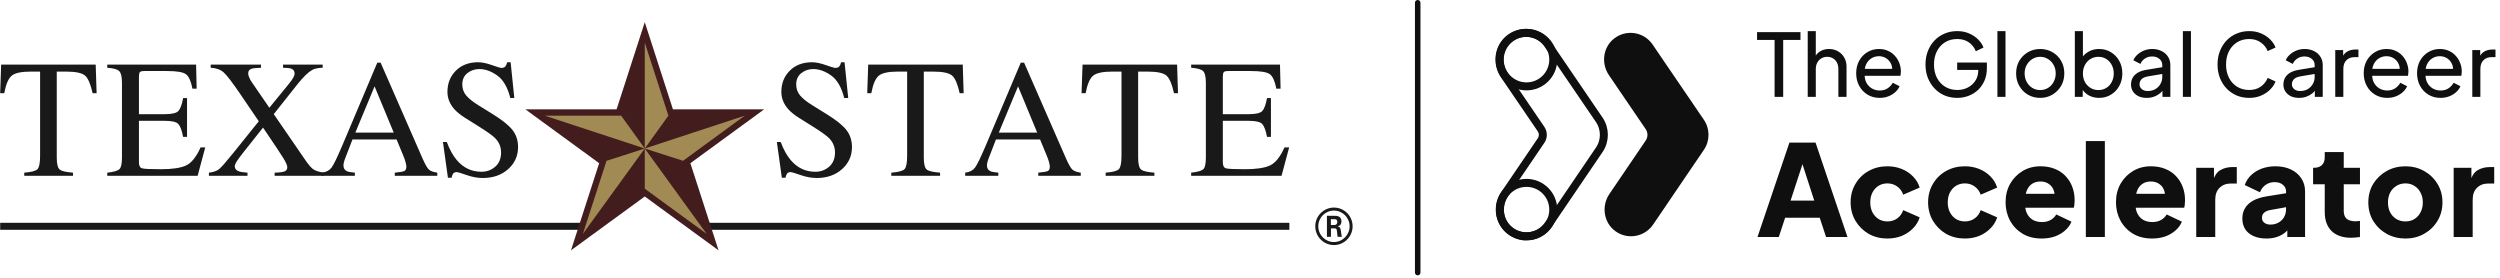
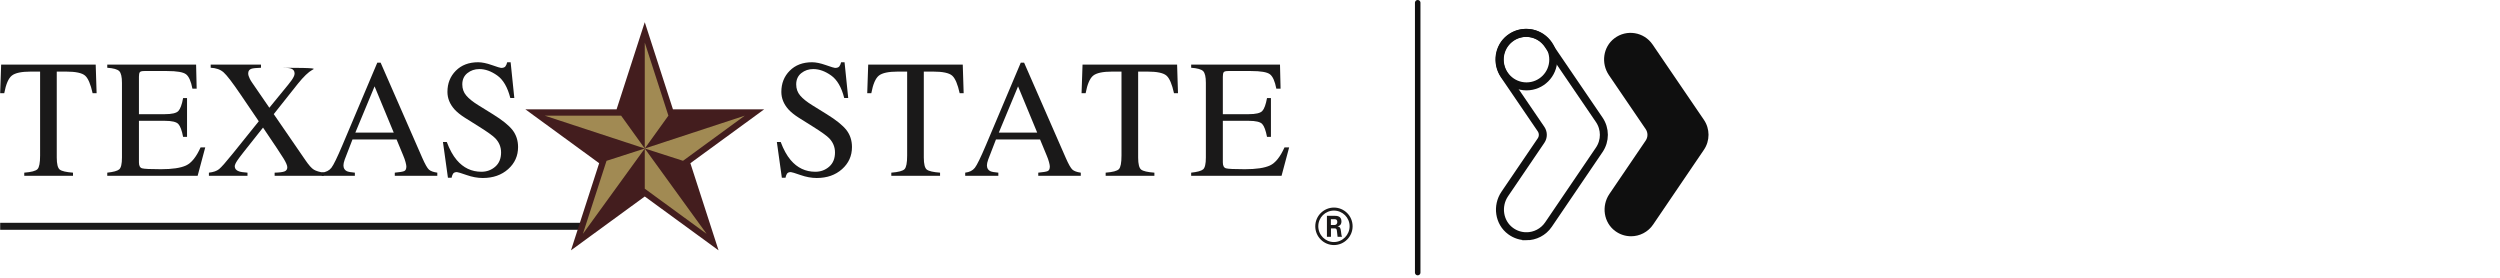
<svg xmlns="http://www.w3.org/2000/svg" width="981" height="109" viewBox="0 0 981 109" fill="none">
-   <path d="M696.351 38L696.351 15.681L689.468 15.681L689.468 12.615L706.505 12.615L706.505 15.681L699.724 15.681L699.724 38L696.351 38ZM709.349 38L709.349 12.206L712.518 12.206L712.518 23.212L711.938 22.905C712.393 21.747 713.12 20.849 714.119 20.213C715.141 19.555 716.334 19.225 717.697 19.225C719.014 19.225 720.184 19.52 721.207 20.111C722.251 20.702 723.069 21.52 723.66 22.564C724.273 23.609 724.58 24.791 724.58 26.108L724.58 38L721.377 38L721.377 27.13C721.377 26.108 721.184 25.245 720.798 24.541C720.434 23.837 719.923 23.291 719.264 22.905C718.606 22.496 717.845 22.292 716.981 22.292C716.141 22.292 715.38 22.496 714.698 22.905C714.017 23.291 713.483 23.848 713.097 24.575C712.711 25.279 712.518 26.131 712.518 27.13L712.518 38L709.349 38ZM737.565 38.409C735.793 38.409 734.214 37.989 732.828 37.148C731.443 36.308 730.352 35.16 729.557 33.707C728.762 32.23 728.365 30.583 728.365 28.766C728.365 26.926 728.751 25.29 729.523 23.859C730.318 22.428 731.386 21.304 732.726 20.486C734.089 19.645 735.611 19.225 737.292 19.225C738.655 19.225 739.859 19.475 740.904 19.975C741.972 20.452 742.869 21.111 743.596 21.951C744.346 22.769 744.913 23.712 745.3 24.779C745.708 25.824 745.913 26.915 745.913 28.05C745.913 28.3 745.89 28.584 745.845 28.902C745.822 29.198 745.788 29.482 745.743 29.754L730.682 29.754L730.682 27.028L743.903 27.028L742.403 28.255C742.608 27.074 742.494 26.017 742.063 25.086C741.631 24.155 740.995 23.416 740.154 22.871C739.314 22.326 738.36 22.053 737.292 22.053C736.225 22.053 735.248 22.326 734.362 22.871C733.476 23.416 732.783 24.2 732.283 25.222C731.806 26.222 731.613 27.414 731.704 28.8C731.613 30.14 731.818 31.322 732.317 32.344C732.84 33.343 733.567 34.127 734.498 34.695C735.452 35.24 736.486 35.513 737.599 35.513C738.826 35.513 739.859 35.229 740.7 34.661C741.54 34.093 742.222 33.366 742.744 32.48L745.402 33.843C745.038 34.684 744.47 35.456 743.698 36.16C742.948 36.842 742.051 37.387 741.006 37.796C739.984 38.204 738.837 38.409 737.565 38.409ZM768.031 38.409C766.236 38.409 764.578 38.091 763.056 37.455C761.534 36.796 760.216 35.876 759.103 34.695C757.99 33.514 757.116 32.128 756.48 30.538C755.866 28.948 755.56 27.21 755.56 25.324C755.56 23.416 755.866 21.667 756.48 20.077C757.093 18.487 757.956 17.101 759.069 15.92C760.182 14.739 761.5 13.83 763.022 13.194C764.544 12.535 766.202 12.206 767.997 12.206C769.746 12.206 771.313 12.513 772.699 13.126C774.107 13.739 775.289 14.534 776.243 15.511C777.219 16.488 777.912 17.533 778.321 18.646L775.323 20.111C774.732 18.634 773.812 17.465 772.563 16.602C771.313 15.738 769.791 15.307 767.997 15.307C766.225 15.307 764.646 15.727 763.26 16.567C761.897 17.408 760.83 18.578 760.057 20.077C759.285 21.576 758.899 23.325 758.899 25.324C758.899 27.301 759.285 29.038 760.057 30.538C760.852 32.037 761.931 33.207 763.294 34.047C764.68 34.888 766.259 35.308 768.031 35.308C769.575 35.308 770.972 34.979 772.222 34.32C773.471 33.661 774.459 32.753 775.186 31.594C775.913 30.436 776.277 29.095 776.277 27.573L776.277 26.006L777.81 27.437L767.997 27.437L767.997 24.541L779.65 24.541L779.65 26.79C779.65 28.561 779.343 30.163 778.73 31.594C778.117 33.025 777.276 34.252 776.209 35.274C775.141 36.274 773.903 37.046 772.494 37.591C771.086 38.136 769.598 38.409 768.031 38.409ZM783.786 38L783.786 12.206L786.955 12.206L786.955 38L783.786 38ZM800.595 38.409C798.823 38.409 797.222 38 795.791 37.182C794.359 36.342 793.224 35.195 792.383 33.741C791.543 32.287 791.122 30.64 791.122 28.8C791.122 26.96 791.531 25.324 792.349 23.893C793.19 22.462 794.325 21.326 795.756 20.486C797.188 19.645 798.8 19.225 800.595 19.225C802.367 19.225 803.968 19.645 805.399 20.486C806.831 21.304 807.955 22.428 808.773 23.859C809.613 25.29 810.034 26.937 810.034 28.8C810.034 30.663 809.602 32.321 808.739 33.775C807.875 35.206 806.728 36.342 805.297 37.182C803.889 38 802.321 38.409 800.595 38.409ZM800.595 35.342C801.731 35.342 802.753 35.058 803.662 34.49C804.593 33.922 805.32 33.139 805.842 32.139C806.388 31.14 806.66 30.027 806.66 28.8C806.66 27.551 806.388 26.449 805.842 25.495C805.32 24.518 804.593 23.746 803.662 23.178C802.753 22.587 801.731 22.292 800.595 22.292C799.436 22.292 798.392 22.587 797.46 23.178C796.552 23.746 795.825 24.518 795.279 25.495C794.734 26.449 794.462 27.551 794.462 28.8C794.462 30.027 794.734 31.14 795.279 32.139C795.825 33.139 796.552 33.922 797.46 34.49C798.392 35.058 799.436 35.342 800.595 35.342ZM823.673 38.409C822.197 38.409 820.845 38.08 819.618 37.421C818.414 36.762 817.483 35.831 816.824 34.627L817.267 34.081L817.267 38L814.167 38L814.167 12.206L817.335 12.206L817.335 23.587L816.858 22.803C817.54 21.713 818.471 20.849 819.653 20.213C820.834 19.555 822.185 19.225 823.707 19.225C825.434 19.225 826.978 19.645 828.341 20.486C829.727 21.326 830.817 22.474 831.613 23.927C832.408 25.358 832.805 26.994 832.805 28.834C832.805 30.629 832.408 32.253 831.613 33.707C830.817 35.16 829.727 36.308 828.341 37.148C826.978 37.989 825.422 38.409 823.673 38.409ZM823.435 35.342C824.593 35.342 825.627 35.058 826.535 34.49C827.444 33.922 828.148 33.15 828.648 32.173C829.171 31.174 829.432 30.061 829.432 28.834C829.432 27.562 829.171 26.449 828.648 25.495C828.148 24.518 827.444 23.746 826.535 23.178C825.627 22.587 824.593 22.292 823.435 22.292C822.276 22.292 821.231 22.576 820.3 23.144C819.391 23.712 818.664 24.495 818.119 25.495C817.597 26.472 817.335 27.585 817.335 28.834C817.335 30.061 817.597 31.174 818.119 32.173C818.664 33.15 819.391 33.922 820.3 34.49C821.231 35.058 822.276 35.342 823.435 35.342ZM842.344 38.409C841.14 38.409 840.072 38.193 839.141 37.761C838.232 37.307 837.517 36.694 836.994 35.922C836.472 35.126 836.211 34.218 836.211 33.196C836.211 32.219 836.415 31.344 836.824 30.572C837.256 29.777 837.914 29.107 838.8 28.561C839.709 28.016 840.845 27.63 842.208 27.403L849.023 26.279L849.023 28.936L842.923 29.959C841.742 30.163 840.879 30.538 840.334 31.083C839.811 31.628 839.55 32.298 839.55 33.093C839.55 33.843 839.845 34.468 840.436 34.967C841.049 35.467 841.81 35.717 842.719 35.717C843.877 35.717 844.877 35.478 845.717 35.002C846.581 34.502 847.251 33.832 847.728 32.991C848.227 32.151 848.477 31.219 848.477 30.197L848.477 25.529C848.477 24.529 848.103 23.723 847.353 23.11C846.626 22.474 845.661 22.155 844.457 22.155C843.412 22.155 842.48 22.428 841.663 22.973C840.867 23.496 840.277 24.2 839.891 25.086L837.131 23.655C837.471 22.814 838.017 22.065 838.766 21.406C839.516 20.724 840.39 20.191 841.39 19.804C842.389 19.418 843.434 19.225 844.525 19.225C845.933 19.225 847.171 19.498 848.239 20.043C849.306 20.565 850.136 21.304 850.726 22.258C851.34 23.189 851.646 24.279 851.646 25.529L851.646 38L848.546 38L848.546 34.524L849.125 34.729C848.739 35.456 848.216 36.092 847.557 36.637C846.899 37.182 846.126 37.614 845.24 37.932C844.354 38.25 843.389 38.409 842.344 38.409ZM856.56 38L856.56 12.206L859.728 12.206L859.728 38L856.56 38ZM882.598 38.409C880.803 38.409 879.145 38.091 877.623 37.455C876.123 36.796 874.806 35.876 873.67 34.695C872.557 33.514 871.694 32.128 871.08 30.538C870.467 28.948 870.16 27.21 870.16 25.324C870.16 23.416 870.467 21.667 871.08 20.077C871.694 18.487 872.557 17.101 873.67 15.92C874.783 14.739 876.101 13.83 877.623 13.194C879.145 12.535 880.803 12.206 882.598 12.206C884.347 12.206 885.914 12.513 887.3 13.126C888.708 13.739 889.889 14.534 890.843 15.511C891.82 16.488 892.513 17.533 892.922 18.646L889.855 20.043C889.265 18.634 888.345 17.499 887.095 16.636C885.846 15.75 884.347 15.307 882.598 15.307C880.826 15.307 879.247 15.727 877.861 16.567C876.498 17.408 875.431 18.578 874.658 20.077C873.886 21.576 873.5 23.325 873.5 25.324C873.5 27.301 873.886 29.038 874.658 30.538C875.431 32.037 876.498 33.207 877.861 34.047C879.247 34.888 880.826 35.308 882.598 35.308C884.347 35.308 885.846 34.877 887.095 34.013C888.345 33.127 889.265 31.98 889.855 30.572L892.922 31.969C892.513 33.082 891.82 34.127 890.843 35.104C889.889 36.081 888.708 36.876 887.3 37.489C885.914 38.102 884.347 38.409 882.598 38.409ZM902.14 38.409C900.936 38.409 899.868 38.193 898.937 37.761C898.028 37.307 897.313 36.694 896.79 35.922C896.268 35.126 896.007 34.218 896.007 33.196C896.007 32.219 896.211 31.344 896.62 30.572C897.052 29.777 897.71 29.107 898.596 28.561C899.505 28.016 900.641 27.63 902.004 27.403L908.819 26.279L908.819 28.936L902.719 29.959C901.538 30.163 900.675 30.538 900.13 31.083C899.607 31.628 899.346 32.298 899.346 33.093C899.346 33.843 899.641 34.468 900.232 34.967C900.845 35.467 901.606 35.717 902.515 35.717C903.673 35.717 904.673 35.478 905.513 35.002C906.377 34.502 907.047 33.832 907.524 32.991C908.024 32.151 908.273 31.219 908.273 30.197L908.273 25.529C908.273 24.529 907.899 23.723 907.149 23.11C906.422 22.474 905.457 22.155 904.253 22.155C903.208 22.155 902.276 22.428 901.459 22.973C900.664 23.496 900.073 24.2 899.687 25.086L896.927 23.655C897.268 22.814 897.813 22.065 898.562 21.406C899.312 20.724 900.187 20.191 901.186 19.804C902.186 19.418 903.23 19.225 904.321 19.225C905.729 19.225 906.967 19.498 908.035 20.043C909.103 20.565 909.932 21.304 910.522 22.258C911.136 23.189 911.442 24.279 911.442 25.529L911.442 38L908.342 38L908.342 34.524L908.921 34.729C908.535 35.456 908.012 36.092 907.353 36.637C906.695 37.182 905.922 37.614 905.036 37.932C904.15 38.25 903.185 38.409 902.14 38.409ZM916.356 38L916.356 19.634L919.456 19.634L919.456 23.007L919.116 22.53C919.547 21.485 920.206 20.713 921.092 20.213C921.978 19.691 923.057 19.43 924.329 19.43L925.453 19.43L925.453 22.428L923.852 22.428C922.557 22.428 921.512 22.837 920.717 23.655C919.922 24.45 919.525 25.586 919.525 27.062L919.525 38L916.356 38ZM936.719 38.409C934.947 38.409 933.368 37.989 931.982 37.148C930.597 36.308 929.506 35.16 928.711 33.707C927.916 32.23 927.519 30.583 927.519 28.766C927.519 26.926 927.905 25.29 928.677 23.859C929.472 22.428 930.54 21.304 931.88 20.486C933.243 19.645 934.765 19.225 936.446 19.225C937.809 19.225 939.013 19.475 940.058 19.975C941.126 20.452 942.023 21.111 942.75 21.951C943.499 22.769 944.067 23.712 944.453 24.779C944.862 25.824 945.067 26.915 945.067 28.05C945.067 28.3 945.044 28.584 944.999 28.902C944.976 29.198 944.942 29.482 944.896 29.754L929.836 29.754L929.836 27.028L943.056 27.028L941.557 28.255C941.762 27.074 941.648 26.017 941.216 25.086C940.785 24.155 940.149 23.416 939.308 22.871C938.468 22.326 937.514 22.053 936.446 22.053C935.378 22.053 934.402 22.326 933.516 22.871C932.63 23.416 931.937 24.2 931.437 25.222C930.96 26.222 930.767 27.414 930.858 28.8C930.767 30.14 930.972 31.322 931.471 32.344C931.994 33.343 932.721 34.127 933.652 34.695C934.606 35.24 935.64 35.513 936.753 35.513C937.979 35.513 939.013 35.229 939.853 34.661C940.694 34.093 941.375 33.366 941.898 32.48L944.556 33.843C944.192 34.684 943.624 35.456 942.852 36.16C942.102 36.842 941.205 37.387 940.16 37.796C939.138 38.204 937.991 38.409 936.719 38.409ZM957.649 38.409C955.877 38.409 954.298 37.989 952.913 37.148C951.527 36.308 950.437 35.16 949.642 33.707C948.846 32.23 948.449 30.583 948.449 28.766C948.449 26.926 948.835 25.29 949.607 23.859C950.403 22.428 951.47 21.304 952.81 20.486C954.173 19.645 955.695 19.225 957.376 19.225C958.739 19.225 959.943 19.475 960.988 19.975C962.056 20.452 962.953 21.111 963.68 21.951C964.43 22.769 964.998 23.712 965.384 24.779C965.793 25.824 965.997 26.915 965.997 28.05C965.997 28.3 965.974 28.584 965.929 28.902C965.906 29.198 965.872 29.482 965.827 29.754L950.766 29.754L950.766 27.028L963.987 27.028L962.487 28.255C962.692 27.074 962.578 26.017 962.147 25.086C961.715 24.155 961.079 23.416 960.239 22.871C959.398 22.326 958.444 22.053 957.376 22.053C956.309 22.053 955.332 22.326 954.446 22.871C953.56 23.416 952.867 24.2 952.367 25.222C951.89 26.222 951.697 27.414 951.788 28.8C951.697 30.14 951.902 31.322 952.402 32.344C952.924 33.343 953.651 34.127 954.582 34.695C955.536 35.24 956.57 35.513 957.683 35.513C958.91 35.513 959.943 35.229 960.784 34.661C961.624 34.093 962.306 33.366 962.828 32.48L965.486 33.843C965.123 34.684 964.555 35.456 963.782 36.16C963.033 36.842 962.135 37.387 961.09 37.796C960.068 38.204 958.921 38.409 957.649 38.409ZM970.129 38L970.129 19.634L973.23 19.634L973.23 23.007L972.889 22.53C973.32 21.485 973.979 20.713 974.865 20.213C975.751 19.691 976.83 19.43 978.102 19.43L979.227 19.43L979.227 22.428L977.625 22.428C976.33 22.428 975.285 22.837 974.49 23.655C973.695 24.45 973.298 25.586 973.298 27.062L973.298 38L970.129 38ZM689.64 93L702.172 55.951L712.416 55.951L724.948 93L716.544 93L714.057 85.441L700.481 85.441L697.995 93L689.64 93ZM702.62 78.728L711.919 78.728L706.25 61.223L708.338 61.223L702.62 78.728ZM740.608 93.597C737.889 93.597 735.436 92.983 733.248 91.757C731.093 90.497 729.369 88.79 728.076 86.635C726.816 84.48 726.186 82.059 726.186 79.374C726.186 76.689 726.816 74.285 728.076 72.163C729.336 70.008 731.06 68.317 733.248 67.091C735.436 65.864 737.889 65.251 740.608 65.251C742.63 65.251 744.503 65.599 746.227 66.295C747.951 66.991 749.426 67.969 750.653 69.229C751.88 70.456 752.758 71.915 753.289 73.605L746.824 76.39C746.36 75.031 745.564 73.954 744.437 73.158C743.343 72.362 742.066 71.964 740.608 71.964C739.315 71.964 738.154 72.279 737.127 72.909C736.132 73.539 735.336 74.418 734.74 75.545C734.176 76.672 733.894 77.965 733.894 79.424C733.894 80.882 734.176 82.175 734.74 83.303C735.336 84.43 736.132 85.308 737.127 85.938C738.154 86.568 739.315 86.883 740.608 86.883C742.1 86.883 743.393 86.485 744.487 85.69C745.581 84.894 746.36 83.817 746.824 82.457L753.289 85.292C752.791 86.883 751.929 88.309 750.703 89.569C749.476 90.829 748.001 91.823 746.277 92.552C744.553 93.249 742.663 93.597 740.608 93.597ZM771.009 93.597C768.29 93.597 765.837 92.983 763.649 91.757C761.494 90.497 759.77 88.79 758.477 86.635C757.217 84.48 756.587 82.059 756.587 79.374C756.587 76.689 757.217 74.285 758.477 72.163C759.737 70.008 761.461 68.317 763.649 67.091C765.837 65.864 768.29 65.251 771.009 65.251C773.031 65.251 774.904 65.599 776.628 66.295C778.352 66.991 779.828 67.969 781.054 69.229C782.281 70.456 783.16 71.915 783.69 73.605L777.225 76.39C776.761 75.031 775.965 73.954 774.838 73.158C773.744 72.362 772.468 71.964 771.009 71.964C769.716 71.964 768.556 72.279 767.528 72.909C766.533 73.539 765.738 74.418 765.141 75.545C764.577 76.672 764.295 77.965 764.295 79.424C764.295 80.882 764.577 82.175 765.141 83.303C765.738 84.43 766.533 85.308 767.528 85.938C768.556 86.568 769.716 86.883 771.009 86.883C772.501 86.883 773.794 86.485 774.888 85.69C775.982 84.894 776.761 83.817 777.225 82.457L783.69 85.292C783.193 86.883 782.331 88.309 781.104 89.569C779.877 90.829 778.402 91.823 776.678 92.552C774.954 93.249 773.064 93.597 771.009 93.597ZM801.161 93.597C798.277 93.597 795.774 92.967 793.652 91.707C791.53 90.414 789.889 88.69 788.729 86.535C787.569 84.38 786.988 81.993 786.988 79.374C786.988 76.656 787.585 74.235 788.779 72.114C790.005 69.992 791.646 68.317 793.702 67.091C795.757 65.864 798.078 65.251 800.664 65.251C802.819 65.251 804.725 65.599 806.383 66.295C808.041 66.958 809.433 67.903 810.56 69.13C811.721 70.356 812.599 71.782 813.196 73.406C813.793 74.998 814.091 76.738 814.091 78.628C814.091 79.159 814.058 79.689 813.992 80.219C813.959 80.717 813.876 81.148 813.743 81.512L793.404 81.512L793.404 76.042L809.516 76.042L805.985 78.628C806.317 77.203 806.3 75.943 805.935 74.849C805.571 73.721 804.924 72.843 803.996 72.213C803.101 71.55 801.99 71.218 800.664 71.218C799.371 71.218 798.261 71.533 797.332 72.163C796.404 72.793 795.708 73.721 795.244 74.948C794.779 76.175 794.597 77.667 794.697 79.424C794.564 80.949 794.746 82.291 795.244 83.452C795.741 84.612 796.503 85.524 797.531 86.187C798.559 86.817 799.802 87.132 801.261 87.132C802.587 87.132 803.714 86.867 804.643 86.336C805.604 85.806 806.35 85.076 806.88 84.148L812.848 86.983C812.317 88.309 811.472 89.469 810.312 90.464C809.184 91.458 807.842 92.237 806.284 92.801C804.725 93.332 803.018 93.597 801.161 93.597ZM818.484 93L818.484 55.355L825.943 55.355L825.943 93L818.484 93ZM844.481 93.597C841.596 93.597 839.093 92.967 836.972 91.707C834.85 90.414 833.209 88.69 832.048 86.535C830.888 84.38 830.308 81.993 830.308 79.374C830.308 76.656 830.904 74.235 832.098 72.114C833.325 69.992 834.966 68.317 837.021 67.091C839.077 65.864 841.397 65.251 843.983 65.251C846.138 65.251 848.045 65.599 849.702 66.295C851.36 66.958 852.752 67.903 853.88 69.13C855.04 70.356 855.919 71.782 856.515 73.406C857.112 74.998 857.41 76.738 857.41 78.628C857.41 79.159 857.377 79.689 857.311 80.219C857.278 80.717 857.195 81.148 857.062 81.512L836.723 81.512L836.723 76.042L852.835 76.042L849.305 78.628C849.636 77.203 849.619 75.943 849.255 74.849C848.89 73.721 848.244 72.843 847.315 72.213C846.42 71.55 845.31 71.218 843.983 71.218C842.69 71.218 841.58 71.533 840.652 72.163C839.723 72.793 839.027 73.721 838.563 74.948C838.099 76.175 837.916 77.667 838.016 79.424C837.883 80.949 838.066 82.291 838.563 83.452C839.06 84.612 839.823 85.524 840.85 86.187C841.878 86.817 843.121 87.132 844.58 87.132C845.906 87.132 847.034 86.867 847.962 86.336C848.923 85.806 849.669 85.076 850.2 84.148L856.167 86.983C855.637 88.309 854.791 89.469 853.631 90.464C852.504 91.458 851.161 92.237 849.603 92.801C848.045 93.332 846.337 93.597 844.481 93.597ZM861.803 93L861.803 65.847L868.765 65.847L868.765 72.362L868.268 71.417C868.865 69.13 869.843 67.588 871.202 66.792C872.594 65.964 874.235 65.549 876.125 65.549L877.717 65.549L877.717 72.014L875.379 72.014C873.556 72.014 872.081 72.578 870.953 73.705C869.826 74.799 869.262 76.357 869.262 78.379L869.262 93L861.803 93ZM889.39 93.597C887.434 93.597 885.743 93.282 884.318 92.652C882.892 92.022 881.798 91.127 881.036 89.966C880.273 88.773 879.892 87.364 879.892 85.74C879.892 84.214 880.24 82.872 880.936 81.711C881.632 80.518 882.693 79.523 884.119 78.728C885.578 77.932 887.384 77.368 889.539 77.037L897.844 75.694L897.844 81.164L890.882 82.408C889.821 82.606 889.009 82.955 888.445 83.452C887.882 83.916 887.6 84.596 887.6 85.491C887.6 86.32 887.915 86.966 888.545 87.43C889.175 87.894 889.954 88.126 890.882 88.126C892.109 88.126 893.186 87.861 894.115 87.331C895.043 86.8 895.756 86.088 896.253 85.192C896.783 84.264 897.049 83.253 897.049 82.159L897.049 75.097C897.049 74.07 896.634 73.207 895.805 72.511C895.01 71.815 893.916 71.467 892.523 71.467C891.197 71.467 890.02 71.832 888.992 72.561C887.998 73.29 887.268 74.252 886.804 75.445L880.837 72.611C881.367 71.086 882.213 69.776 883.373 68.682C884.533 67.588 885.926 66.743 887.55 66.146C889.175 65.549 890.948 65.251 892.871 65.251C895.159 65.251 897.181 65.665 898.938 66.494C900.695 67.323 902.055 68.483 903.016 69.975C904.011 71.434 904.508 73.141 904.508 75.097L904.508 93L897.546 93L897.546 88.624L899.237 88.325C898.441 89.519 897.562 90.513 896.601 91.309C895.64 92.072 894.562 92.635 893.369 93C892.175 93.398 890.849 93.597 889.39 93.597ZM922.572 93.298C919.29 93.298 916.737 92.42 914.914 90.663C913.123 88.872 912.228 86.386 912.228 83.203L912.228 72.312L907.653 72.312L907.653 65.847L907.902 65.847C909.294 65.847 910.355 65.499 911.084 64.803C911.847 64.107 912.228 63.063 912.228 61.67L912.228 59.681L919.688 59.681L919.688 65.847L926.053 65.847L926.053 72.312L919.688 72.312L919.688 82.706C919.688 83.634 919.853 84.413 920.185 85.043C920.517 85.64 921.03 86.088 921.727 86.386C922.423 86.684 923.285 86.834 924.313 86.834C924.545 86.834 924.81 86.817 925.108 86.784C925.407 86.751 925.722 86.718 926.053 86.684L926.053 93C925.556 93.066 924.992 93.133 924.362 93.199C923.732 93.265 923.136 93.298 922.572 93.298ZM943.901 93.597C941.216 93.597 938.762 92.983 936.541 91.757C934.353 90.53 932.596 88.856 931.27 86.734C929.977 84.579 929.33 82.142 929.33 79.424C929.33 76.672 929.977 74.235 931.27 72.114C932.596 69.992 934.353 68.317 936.541 67.091C938.762 65.864 941.216 65.251 943.901 65.251C946.586 65.251 949.023 65.864 951.211 67.091C953.399 68.317 955.14 69.992 956.433 72.114C957.759 74.235 958.422 76.672 958.422 79.424C958.422 82.142 957.759 84.579 956.433 86.734C955.14 88.856 953.399 90.53 951.211 91.757C949.023 92.983 946.586 93.597 943.901 93.597ZM943.901 86.883C945.26 86.883 946.437 86.568 947.432 85.938C948.46 85.308 949.255 84.43 949.819 83.303C950.416 82.175 950.714 80.882 950.714 79.424C950.714 77.965 950.416 76.689 949.819 75.595C949.255 74.467 948.46 73.589 947.432 72.959C946.437 72.296 945.26 71.964 943.901 71.964C942.542 71.964 941.348 72.296 940.321 72.959C939.293 73.589 938.481 74.467 937.884 75.595C937.32 76.689 937.038 77.965 937.038 79.424C937.038 80.882 937.32 82.175 937.884 83.303C938.481 84.43 939.293 85.308 940.321 85.938C941.348 86.568 942.542 86.883 943.901 86.883ZM962.817 93L962.817 65.847L969.779 65.847L969.779 72.362L969.282 71.417C969.878 69.13 970.856 67.588 972.216 66.792C973.608 65.964 975.249 65.549 977.139 65.549L978.73 65.549L978.73 72.014L976.393 72.014C974.569 72.014 973.094 72.578 971.967 73.705C970.84 74.799 970.276 76.357 970.276 78.379L970.276 93L962.817 93Z" fill="#0F0F0F" />
  <path d="M640.01 92.704C637.855 92.704 635.685 92.045 633.802 90.657C629.237 87.294 628.346 80.8 631.531 76.111L645.775 55.147C646.69 53.799 646.69 52.024 645.775 50.676L631.345 29.495C628.175 24.837 629.02 18.397 633.523 15.011C638.328 11.391 645.125 12.554 648.472 17.467L668.607 47.01C671.025 50.559 671.032 55.225 668.615 58.782L648.682 88.123C646.659 91.099 643.365 92.711 640.017 92.711L640.01 92.704Z" fill="#0F0F0F" />
  <path d="M598.953 92.703C596.798 92.703 594.628 92.045 592.745 90.657C588.18 87.294 587.289 80.799 590.474 76.111L604.719 55.147C605.633 53.799 605.633 52.024 604.719 50.675L590.281 29.495C587.111 24.837 587.956 18.397 592.458 15.01C597.263 11.391 604.06 12.554 607.408 17.467L627.542 47.01C629.96 50.559 629.968 55.225 627.55 58.782L607.617 88.123C605.595 91.099 602.301 92.711 598.953 92.711V92.703Z" stroke="#0F0F0F" stroke-width="3.134" stroke-miterlimit="10" />
-   <path d="M599 92.765C604.8 92.765 609.501 88.064 609.501 82.264C609.501 76.465 604.8 71.763 599 71.763C593.201 71.763 588.499 76.465 588.499 82.264C588.499 88.064 593.201 92.765 599 92.765Z" stroke="#0F0F0F" stroke-width="3.134" stroke-miterlimit="10" />
  <path d="M599 33.897C604.8 33.897 609.501 29.196 609.501 23.396C609.501 17.596 604.8 12.895 599 12.895C593.201 12.895 588.499 17.596 588.499 23.396C588.499 29.196 593.201 33.897 599 33.897Z" stroke="#0F0F0F" stroke-width="3.134" stroke-miterlimit="10" />
  <g clip-path="url(#clip0_554_3)">
    <path fill-rule="evenodd" clip-rule="evenodd" d="M0.067 87.44V90.176H227.201L228.085 87.44H0.067Z" fill="#1A1919" />
-     <path fill-rule="evenodd" clip-rule="evenodd" d="M505.948 87.44V90.176H278.812L277.928 87.44H505.948Z" fill="#1A1919" />
    <path fill-rule="evenodd" clip-rule="evenodd" d="M522.237 88.298H523.516C524.562 88.298 524.756 87.561 524.756 87.129C524.756 86.003 523.981 86.003 523.557 86.003H522.237V88.298ZM520.686 84.678H523.516C524.484 84.678 526.383 84.678 526.383 86.859C526.383 88.38 525.418 88.687 524.833 88.883C525.959 88.96 526.035 89.704 526.193 90.754C526.269 91.417 526.383 92.544 526.616 92.933H524.873C524.833 92.544 524.562 90.443 524.562 90.325C524.45 89.859 524.291 89.622 523.71 89.622H522.273V92.933H520.686V84.678ZM517.296 88.788C517.296 92.213 520.049 94.977 523.419 94.977C526.83 94.977 529.585 92.155 529.585 88.788C529.585 85.359 526.796 82.634 523.419 82.634C520.085 82.634 517.296 85.323 517.296 88.788ZM530.763 88.808C530.763 92.854 527.469 96.163 523.44 96.163C519.448 96.163 516.113 92.894 516.113 88.808C516.113 84.641 519.523 81.448 523.44 81.448C527.391 81.448 530.763 84.641 530.763 88.808Z" fill="#1A1919" />
    <path fill-rule="evenodd" clip-rule="evenodd" d="M0.451 25.361H37.554L37.909 36.563H36.338C35.566 33.044 34.592 30.752 33.406 29.688C32.221 28.627 29.728 28.094 25.925 28.094H22.272V61.827C22.272 64.368 22.667 65.942 23.458 66.554C24.246 67.159 25.978 67.559 28.647 67.752V68.975H9.521V67.752C12.297 67.539 14.028 67.081 14.712 66.375C15.394 65.671 15.736 63.899 15.736 61.055V28.094H12.051C8.419 28.094 5.949 28.621 4.634 29.674C3.32 30.725 2.332 33.023 1.668 36.563H0.067L0.451 25.361Z" fill="#1A1919" />
    <path fill-rule="evenodd" clip-rule="evenodd" d="M42.09 67.752C44.502 67.497 46.067 67.064 46.784 66.455C47.498 65.848 47.857 64.305 47.857 61.827V32.509C47.857 30.168 47.504 28.638 46.8 27.918C46.094 27.201 44.526 26.757 42.09 26.583V25.361H76.95L77.171 34.792H75.508C74.951 31.887 74.118 30.006 73.008 29.153C71.897 28.298 69.419 27.872 65.574 27.872H56.642C55.677 27.872 55.084 28.025 54.859 28.338C54.632 28.648 54.521 29.233 54.521 30.09V44.803H64.646C67.443 44.803 69.227 44.386 69.995 43.553C70.765 42.723 71.384 41.031 71.855 38.493H73.392V53.717H71.855C71.363 51.162 70.734 49.474 69.964 48.649C69.196 47.822 67.421 47.408 64.646 47.408H54.521V63.727C54.521 65.037 54.932 65.81 55.755 66.047C56.581 66.284 59.044 66.398 63.153 66.398C67.601 66.398 70.887 65.912 73.002 64.935C75.119 63.959 77.022 61.593 78.71 57.837H80.537L77.557 68.975H42.09V67.752Z" fill="#1A1919" />
-     <path fill-rule="evenodd" clip-rule="evenodd" d="M81.975 67.752C83.731 67.561 85.065 67.095 85.977 66.353C86.886 65.611 88.697 63.554 91.412 60.181L101.541 47.588L94.353 37.007C91.221 32.396 89.022 29.528 87.754 28.401C86.48 27.275 84.788 26.669 82.674 26.583V25.361H102.414V26.583C100.512 26.649 99.275 26.776 98.7 26.97C97.831 27.247 97.395 27.855 97.395 28.797C97.395 29.396 97.607 30.111 98.032 30.946C98.243 31.376 98.541 31.867 98.924 32.424L105.691 42.276L113.055 33.281C114.137 31.971 114.868 30.919 115.249 30.124C115.482 29.652 115.6 29.223 115.6 28.837C115.6 27.872 115.133 27.229 114.199 26.906C113.628 26.713 112.583 26.606 111.066 26.583V25.361H126.612V26.583C124.86 26.627 123.503 26.906 122.541 27.422C121.026 28.257 119.145 30.063 116.903 32.835L107.42 44.784L119.85 62.867C121.179 64.817 122.285 66.055 123.169 66.581C124.053 67.106 125.349 67.495 127.056 67.752V68.975H107.766V67.752C109.62 67.709 110.913 67.545 111.641 67.264C112.371 66.984 112.738 66.442 112.738 65.642C112.738 64.952 112.25 63.802 111.277 62.203C110.304 60.601 107.613 56.555 103.211 50.066L95.511 59.781C94.39 61.21 93.606 62.253 93.161 62.917C92.461 63.963 92.114 64.745 92.114 65.255C92.114 66.195 92.661 66.855 93.764 67.239C94.421 67.476 95.536 67.646 97.114 67.752V68.975H81.975V67.752Z" fill="#1A1919" />
+     <path fill-rule="evenodd" clip-rule="evenodd" d="M81.975 67.752C83.731 67.561 85.065 67.095 85.977 66.353C86.886 65.611 88.697 63.554 91.412 60.181L101.541 47.588L94.353 37.007C91.221 32.396 89.022 29.528 87.754 28.401C86.48 27.275 84.788 26.669 82.674 26.583V25.361H102.414V26.583C100.512 26.649 99.275 26.776 98.7 26.97C97.831 27.247 97.395 27.855 97.395 28.797C97.395 29.396 97.607 30.111 98.032 30.946C98.243 31.376 98.541 31.867 98.924 32.424L105.691 42.276L113.055 33.281C114.137 31.971 114.868 30.919 115.249 30.124C115.482 29.652 115.6 29.223 115.6 28.837C115.6 27.872 115.133 27.229 114.199 26.906C113.628 26.713 112.583 26.606 111.066 26.583V25.361V26.583C124.86 26.627 123.503 26.906 122.541 27.422C121.026 28.257 119.145 30.063 116.903 32.835L107.42 44.784L119.85 62.867C121.179 64.817 122.285 66.055 123.169 66.581C124.053 67.106 125.349 67.495 127.056 67.752V68.975H107.766V67.752C109.62 67.709 110.913 67.545 111.641 67.264C112.371 66.984 112.738 66.442 112.738 65.642C112.738 64.952 112.25 63.802 111.277 62.203C110.304 60.601 107.613 56.555 103.211 50.066L95.511 59.781C94.39 61.21 93.606 62.253 93.161 62.917C92.461 63.963 92.114 64.745 92.114 65.255C92.114 66.195 92.661 66.855 93.764 67.239C94.421 67.476 95.536 67.646 97.114 67.752V68.975H81.975V67.752Z" fill="#1A1919" />
    <path fill-rule="evenodd" clip-rule="evenodd" d="M154.505 52.044L146.984 33.889L139.43 52.044H154.505ZM126.247 68.975V67.752C127.932 67.561 129.197 66.924 130.042 65.837C130.887 64.754 132.331 61.787 134.38 56.939L148.051 24.589H149.356L165.705 61.957C166.793 64.433 167.665 65.965 168.315 66.554C168.967 67.138 170.064 67.539 171.599 67.752V68.975H154.913V67.752C156.831 67.582 158.069 67.371 158.622 67.126C159.178 66.882 159.456 66.278 159.456 65.316C159.456 64.997 159.347 64.431 159.136 63.618C158.922 62.807 158.622 61.952 158.238 61.055L155.613 54.716H138.318C136.614 59.029 135.596 61.66 135.264 62.609C134.932 63.56 134.768 64.313 134.768 64.87C134.768 65.98 135.216 66.748 136.112 67.175C136.667 67.434 137.713 67.624 139.247 67.752V68.975H126.247Z" fill="#1A1919" />
    <path fill-rule="evenodd" clip-rule="evenodd" d="M175.317 55.712C176.426 58.674 177.729 61.034 179.22 62.793C181.824 65.865 185.055 67.398 188.916 67.398C191.007 67.398 192.811 66.733 194.338 65.404C195.862 64.072 196.623 62.214 196.623 59.832C196.623 57.688 195.858 55.819 194.323 54.231C193.321 53.224 191.21 51.711 187.991 49.695L182.395 46.185C180.71 45.112 179.366 44.03 178.361 42.935C176.504 40.854 175.574 38.559 175.574 36.048C175.574 32.721 176.675 29.951 178.874 27.742C181.074 25.533 183.991 24.425 187.623 24.425C189.117 24.425 190.916 24.797 193.02 25.536C195.124 26.277 196.326 26.649 196.623 26.649C197.435 26.649 197.996 26.456 198.308 26.068C198.616 25.684 198.856 25.135 199.028 24.425H200.373L201.816 38.46H200.246C199.177 34.233 197.463 31.283 195.103 29.609C192.742 27.937 190.41 27.099 188.102 27.099C186.308 27.099 184.744 27.629 183.407 28.69C182.074 29.754 181.405 31.227 181.405 33.116C181.405 34.812 181.917 36.26 182.942 37.464C183.963 38.686 185.553 39.963 187.708 41.292L193.471 44.867C197.077 47.099 199.62 49.145 201.102 51.013C202.559 52.902 203.289 55.135 203.289 57.706C203.289 61.161 201.991 64.05 199.397 66.369C196.801 68.686 193.485 69.846 189.448 69.846C187.42 69.846 185.299 69.46 183.087 68.686C180.877 67.914 179.611 67.526 179.291 67.526C178.522 67.526 178.004 67.763 177.738 68.236C177.47 68.706 177.293 69.209 177.209 69.747H175.767L173.812 55.712H175.317Z" fill="#1A1919" />
    <path fill-rule="evenodd" clip-rule="evenodd" d="M306.346 55.712C307.455 58.674 308.755 61.034 310.248 62.793C312.849 65.865 316.082 67.398 319.94 67.398C322.033 67.398 323.84 66.733 325.367 65.404C326.89 64.072 327.652 62.214 327.652 59.832C327.652 57.688 326.885 55.819 325.35 54.231C324.35 53.224 322.239 51.711 319.02 49.695L313.423 46.185C311.738 45.112 310.393 44.03 309.389 42.935C307.532 40.854 306.601 38.559 306.601 36.048C306.601 32.721 307.7 29.951 309.902 27.742C312.101 25.533 315.019 24.425 318.648 24.425C320.143 24.425 321.944 24.797 324.046 25.536C326.149 26.277 327.352 26.649 327.652 26.649C328.462 26.649 329.025 26.456 329.335 26.068C329.642 25.684 329.885 25.135 330.054 24.425H331.402L332.839 38.46H331.272C330.204 34.233 328.492 31.283 326.129 29.609C323.769 27.937 321.435 27.099 319.129 27.099C317.333 27.099 315.77 27.629 314.435 28.69C313.101 29.754 312.432 31.227 312.432 33.116C312.432 34.812 312.945 36.26 313.968 37.464C314.991 38.686 316.581 39.963 318.734 41.292L324.499 44.867C328.103 47.099 330.647 49.145 332.128 51.013C333.587 52.902 334.316 55.135 334.316 57.706C334.316 61.161 333.017 64.05 330.421 66.369C327.828 68.686 324.511 69.846 320.474 69.846C318.442 69.846 316.326 69.46 314.116 68.686C311.903 67.914 310.64 67.526 310.319 67.526C309.549 67.526 309.031 67.763 308.764 68.236C308.495 68.706 308.32 69.209 308.233 69.747H306.795L304.838 55.712H306.346Z" fill="#1A1919" />
    <path fill-rule="evenodd" clip-rule="evenodd" d="M340.683 25.361H377.786L378.138 36.563H376.571C375.8 33.044 374.824 30.752 373.637 29.688C372.453 28.627 369.959 28.094 366.154 28.094H362.501V61.827C362.501 64.368 362.896 65.942 363.688 66.554C364.48 67.159 366.206 67.559 368.881 67.752V68.975H349.749V67.752C352.526 67.539 354.258 67.081 354.941 66.375C355.622 65.671 355.965 63.899 355.965 61.055V28.094H352.283C348.652 28.094 346.181 28.621 344.864 29.674C343.551 30.725 342.565 33.023 341.903 36.563H340.301L340.683 25.361Z" fill="#1A1919" />
    <path fill-rule="evenodd" clip-rule="evenodd" d="M407.002 52.044L399.485 33.889L391.933 52.044H407.002ZM378.744 68.975V67.752C380.432 67.561 381.694 66.924 382.542 65.837C383.38 64.754 384.831 61.787 386.882 56.939L400.552 24.589H401.856L418.205 61.957C419.295 64.433 420.163 65.965 420.813 66.554C421.466 67.138 422.564 67.539 424.099 67.752V68.975H407.414V67.752C409.332 67.582 410.568 67.371 411.124 67.126C411.678 66.882 411.951 66.278 411.951 65.316C411.951 64.997 411.847 64.431 411.633 63.618C411.419 62.807 411.119 61.952 410.736 61.055L408.111 54.716H390.818C389.114 59.029 388.092 61.66 387.766 62.609C387.43 63.56 387.269 64.313 387.269 64.87C387.269 65.98 387.717 66.748 388.614 67.175C389.167 67.434 390.213 67.624 391.747 67.752V68.975H378.744Z" fill="#1A1919" />
    <path fill-rule="evenodd" clip-rule="evenodd" d="M424.789 25.361H461.895L462.246 36.563H460.675C459.907 33.044 458.931 30.752 457.745 29.688C456.557 28.627 454.066 28.094 450.265 28.094H446.61V61.827C446.61 64.368 447.007 65.942 447.799 66.554C448.584 67.159 450.316 67.559 452.985 67.752V68.975H433.86V67.752C436.635 67.539 438.367 67.081 439.05 66.375C439.735 65.671 440.074 63.899 440.074 61.055V28.094H436.388C432.759 28.094 430.288 28.621 428.971 29.674C427.66 30.725 426.669 33.023 426.007 36.563H424.405L424.789 25.361Z" fill="#1A1919" />
    <path fill-rule="evenodd" clip-rule="evenodd" d="M467.413 67.752C469.827 67.497 471.394 67.064 472.107 66.455C472.823 65.848 473.182 64.305 473.182 61.827V32.509C473.182 30.168 472.83 28.638 472.125 27.918C471.419 27.201 469.848 26.757 467.413 26.583V25.361H502.271L502.499 34.792H500.833C500.28 31.887 499.443 30.006 498.333 29.153C497.222 28.298 494.744 27.872 490.9 27.872H481.967C481.002 27.872 480.405 28.025 480.182 28.338C479.955 28.648 479.843 29.233 479.843 30.09V44.803H489.968C492.766 44.803 494.553 44.386 495.32 43.553C496.091 42.723 496.71 41.031 497.178 38.493H498.715V53.717H497.178C496.688 51.162 496.055 49.474 495.289 48.649C494.517 47.822 492.745 47.408 489.968 47.408H479.843V63.727C479.843 65.037 480.255 65.81 481.078 66.047C481.904 66.284 484.369 66.398 488.478 66.398C492.927 66.398 496.21 65.912 498.328 64.935C500.446 63.959 502.348 61.593 504.038 57.837H505.862L502.884 68.975H467.413V67.752Z" fill="#1A1919" />
    <path fill-rule="evenodd" clip-rule="evenodd" d="M295.928 43.793H263.139L253.006 12.462L242.876 43.793H210.089L236.615 63.154L236.587 63.231L226.481 94.48L226.586 94.401L253.006 75.117L279.426 94.401L279.532 94.48L269.428 63.231L269.403 63.154L295.758 43.914L295.928 43.793Z" fill="#A18A53" />
    <path fill-rule="evenodd" clip-rule="evenodd" d="M268.01 63.096L253.006 58.273L277.265 91.753L253.006 74.044V58.273L228.731 91.762L238 63.108L253.006 58.273L213.729 45.379H243.727L253.006 58.273V16.708L262.28 45.379L253.006 58.273L292.256 45.379L268.01 63.096ZM264.122 42.906H264.066L253.006 8.709L241.947 42.906H206.156L235.111 64.039L224.051 98.234L253.006 77.102L281.847 98.15L281.849 98.151L281.963 98.234L270.932 64.125L270.905 64.039L299.673 43.043L299.859 42.906H264.122Z" fill="#431D1E" />
  </g>
  <line x1="556.307" y1="1.08" x2="556.307" y2="106.96" stroke="#0F0F0F" stroke-width="2.161" stroke-linecap="round" />
  <defs>
    <clipPath id="clip0_554_3">
      <rect width="531" height="91" fill="white" transform="translate(0 8)" />
    </clipPath>
  </defs>
</svg>